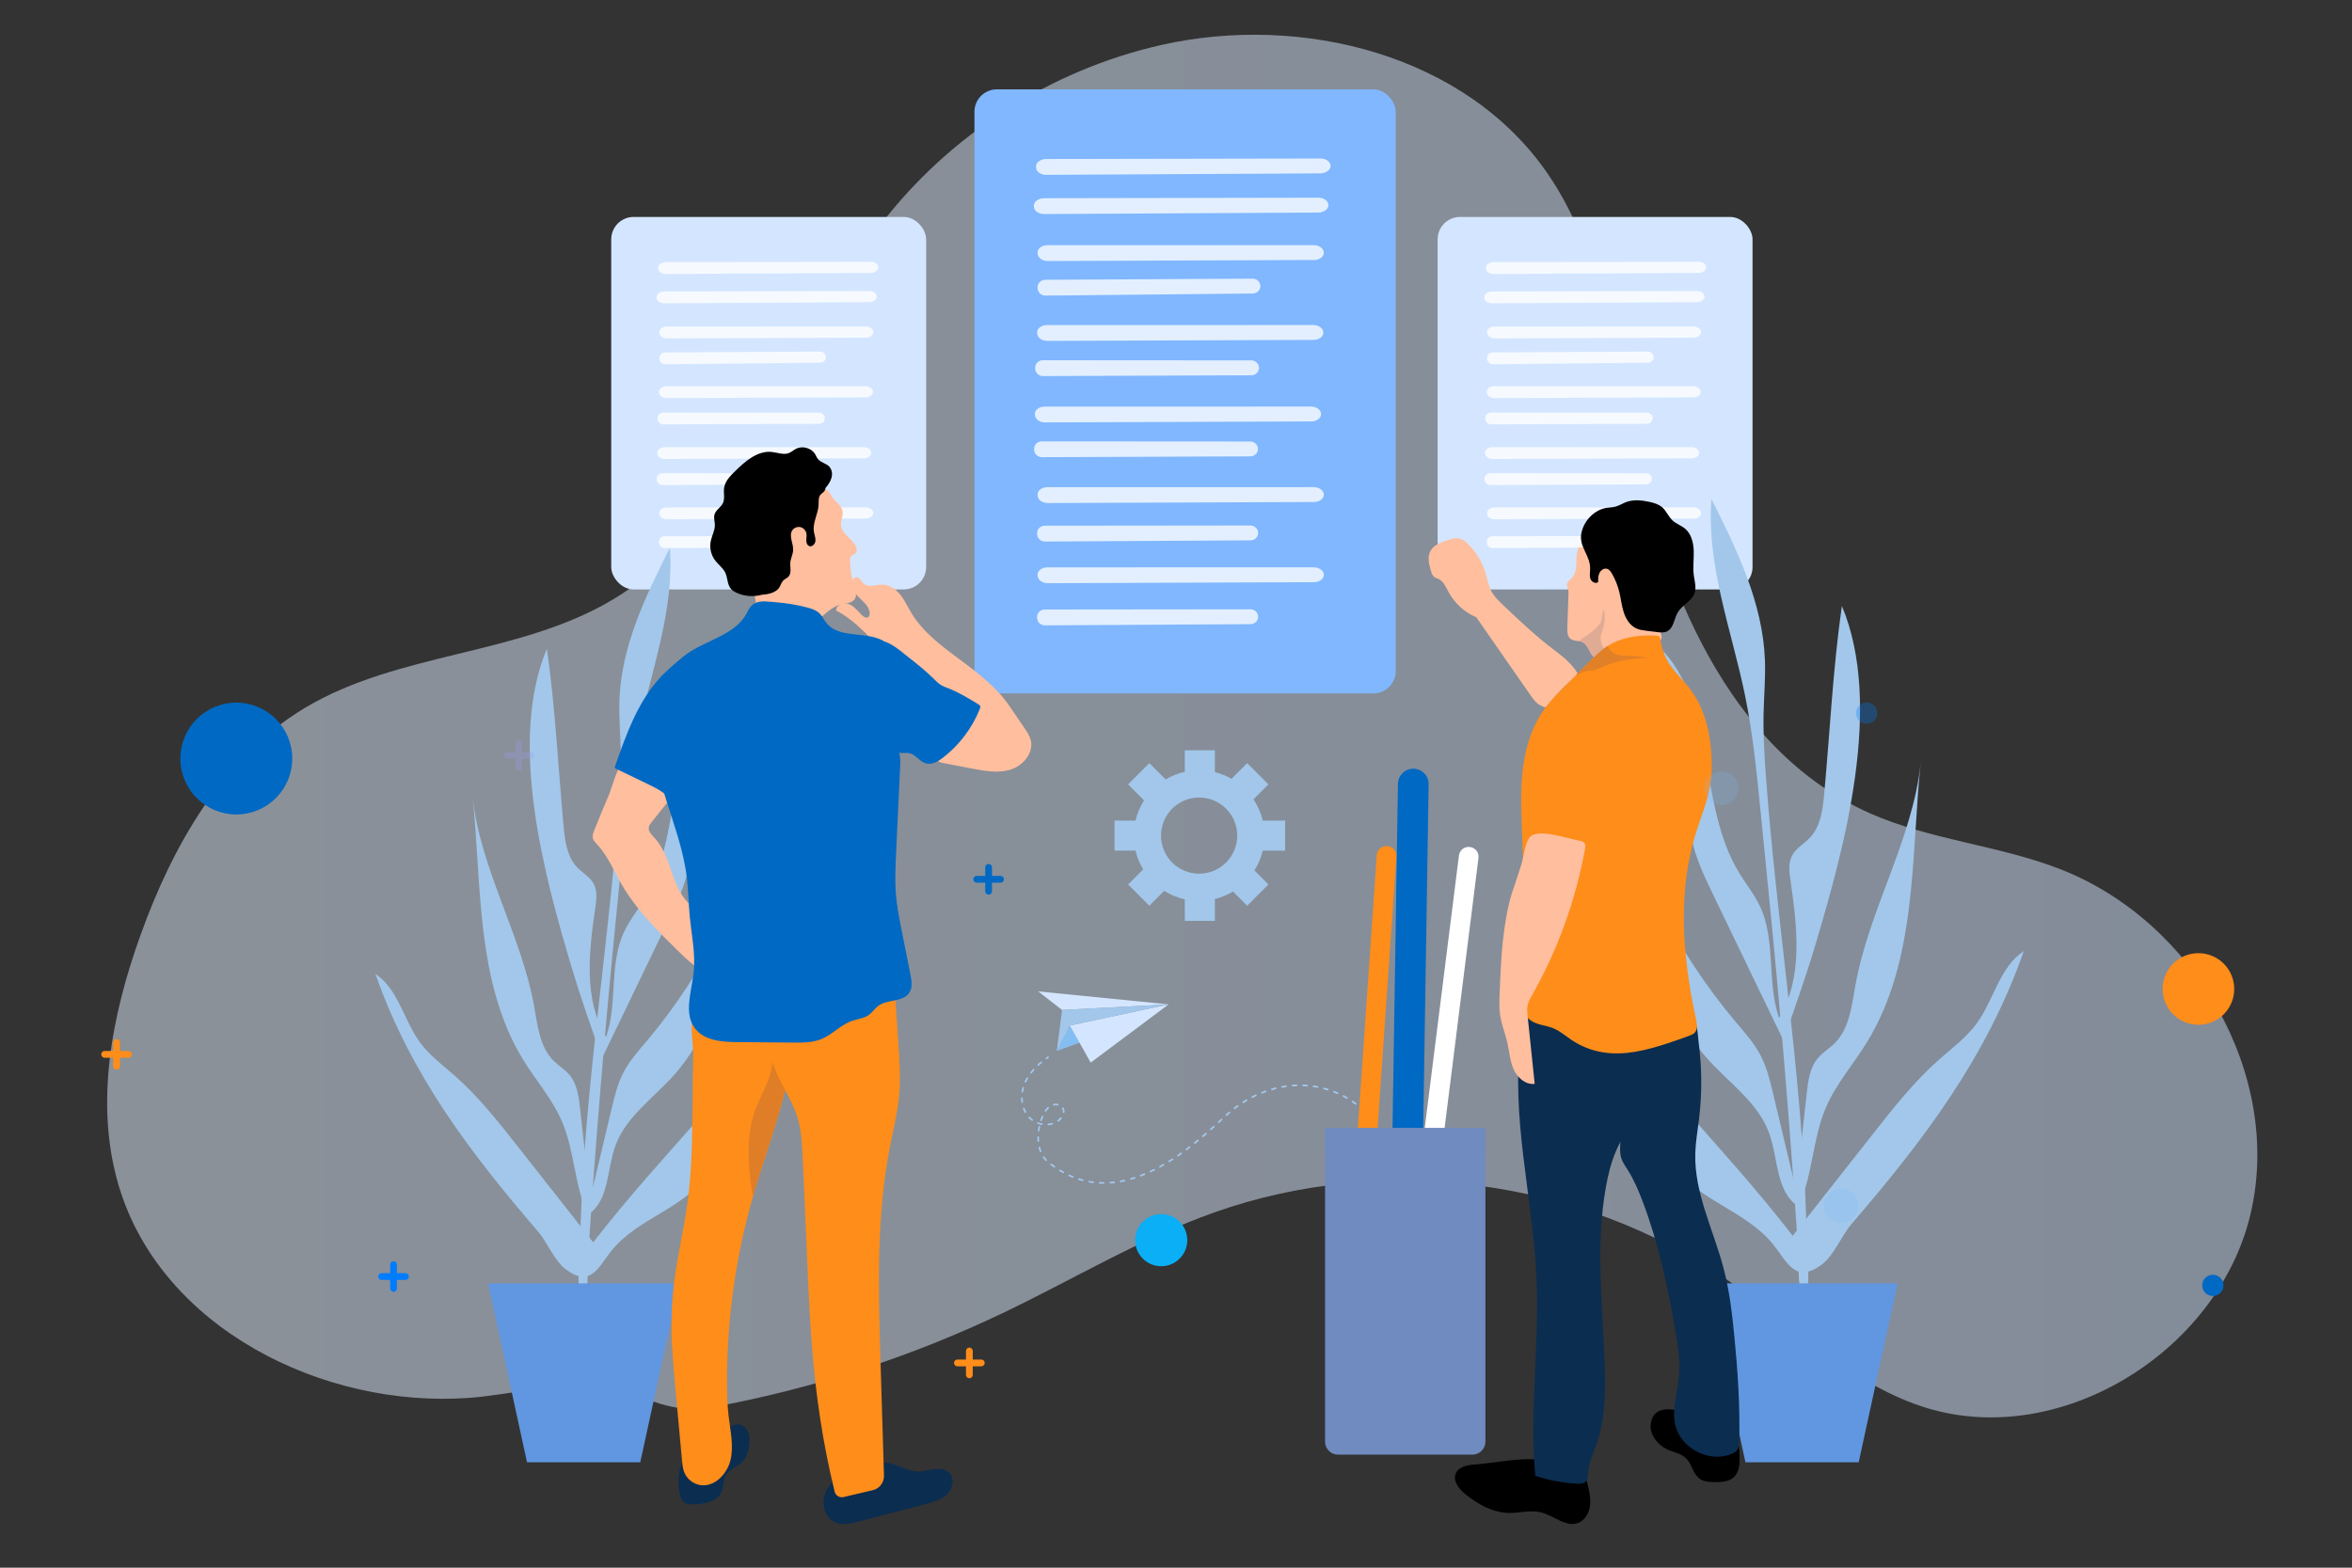
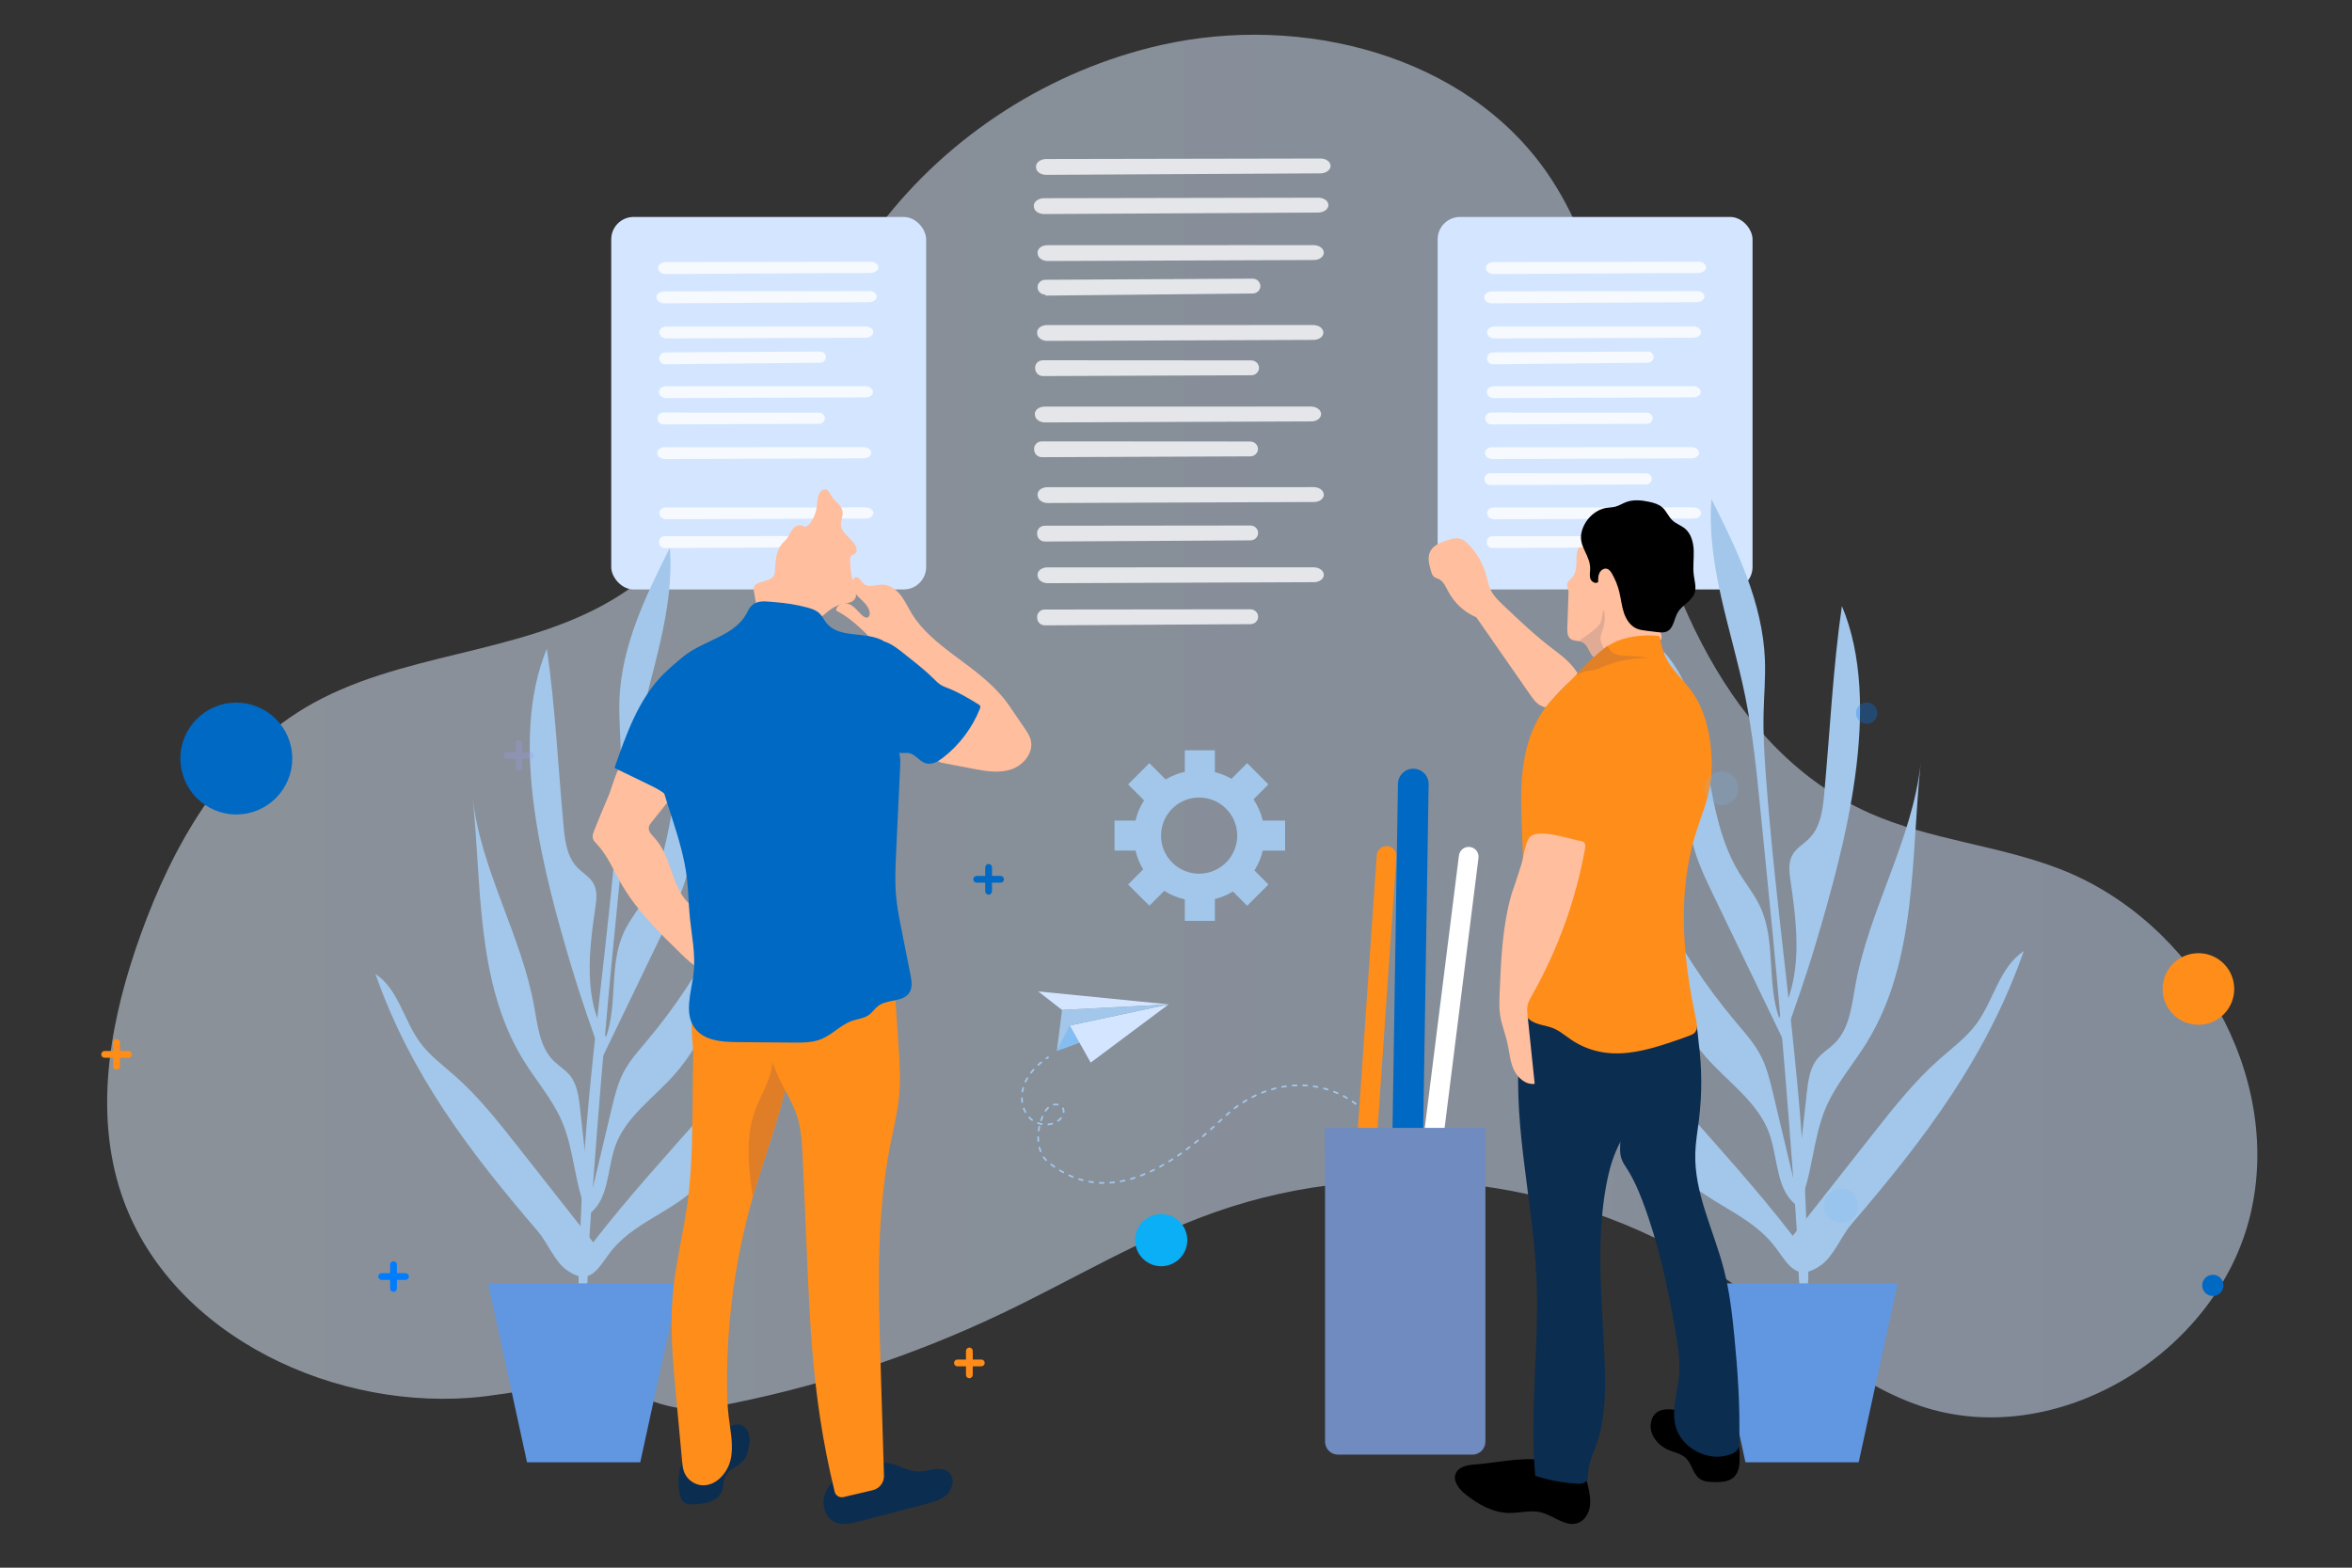
<svg xmlns="http://www.w3.org/2000/svg" id="Layer_1" version="1.1" viewBox="0 0 1500 1000">
  <rect x="0" y="0" width="1500" height="1000" fill="#333333" stroke="none" />
  <defs>
    <style>
      .st0 {
        fill: #b2bddc;
      }

      .st1, .st2, .st3 {
        fill: #84bdf1;
      }

      .st1, .st4, .st5 {
        opacity: .3;
      }

      .st2 {
        opacity: .2;
      }

      .st6 {
        fill: #6197e1;
      }

      .st7 {
        fill: #ffbe9d;
      }

      .st8 {
        fill: #6f8bbf;
      }

      .st9 {
        fill: #d4e6ff;
      }

      .st10 {
        fill: #0069c3;
      }

      .st11 {
        fill: #80b7ff;
      }

      .st12, .st5 {
        fill: #007cff;
      }

      .st13, .st14 {
        fill: #fff;
      }

      .st15 {
        fill: #0aaff5;
      }

      .st16 {
        fill: #a2c7eb;
      }

      .st17 {
        fill: #0b2d50;
      }

      .st18 {
        fill: #e0ab94;
      }

      .st19 {
        fill: #e28027;
      }

      .st20 {
        fill: url(#New_Gradient_Swatch);
        opacity: .5;
      }

      .st21 {
        fill: #e07e27;
      }

      .st22 {
        fill: #9999ef;
      }

      .st23 {
        fill: #ff8d1a;
      }

      .st14 {
        isolation: isolate;
        opacity: .78;
      }
    </style>
    <linearGradient id="New_Gradient_Swatch" data-name="New Gradient Swatch" x1="68.34" y1="463.16" x2="1439.64" y2="463.16" gradientUnits="userSpaceOnUse">
      <stop offset="0" stop-color="#e3f0ff" />
      <stop offset="1" stop-color="#d4e6ff" />
      <stop offset="1" stop-color="#d4e6ff" />
    </linearGradient>
  </defs>
  <g>
    <path class="st20" d="M299.53,891.65c-93.94,6.95-196.82-44.86-223.76-135.13-15.55-52.1-4.62-108.57,13.73-159.75,20.55-57.35,52.65-113.87,104.91-145.19,59.72-35.78,136.44-33.35,196.22-69.03,85.16-50.81,110.79-160.7,171.12-239.4,43.9-57.27,108.29-98.5,178.68-114.41,89.65-20.26,194.31,6.12,246.45,81.81,33.14,48.11,41.48,108.38,53.27,165.6,20.05,97.27,61.59,202.33,152.37,242.61,38.66,17.15,82.18,20.34,121.58,35.72,85.08,33.2,142.19,131.16,121.16,220.04-21.04,88.87-123.94,151.59-210.46,122.33-46.62-15.77-82.53-52.47-123.07-80.37-93.99-64.69-219.35-81.27-326.92-43.24-47.21,16.69-90.38,42.91-135.57,64.47-58.64,27.98-120.99,48.19-184.91,59.93-26.69,4.9-41.08-7.03-65.09-11.91-28.82-5.86-60.84,3.77-89.7,5.91Z" />
    <rect class="st9" x="389.82" y="138.39" width="200.83" height="237.6" rx="14.28" ry="14.28" />
    <g>
      <g>
        <path class="st16" d="M667.38,675.7c-.18,0-.35-.08-.46-.24-.18-.25-.12-.6.13-.78.35-.25.7-.49,1.05-.73.26-.17.6-.11.78.15.17.26.11.6-.15.78-.35.23-.69.47-1.03.71-.1.07-.21.1-.32.1Z" />
        <path class="st16" d="M703.84,755.14h0c-.85,0-1.71-.02-2.54-.06-.31-.01-.55-.28-.53-.59.01-.31.27-.55.59-.53.82.04,1.66.06,2.49.06.31,0,.56.25.56.56,0,.31-.25.56-.56.56ZM708.03,754.99c-.29,0-.54-.22-.56-.52-.02-.31.21-.58.52-.6.82-.06,1.65-.14,2.49-.23.31-.04.58.18.62.49.04.31-.18.58-.49.62-.85.1-1.7.18-2.53.24-.01,0-.03,0-.04,0ZM697.14,754.7s-.05,0-.07,0c-.84-.11-1.69-.24-2.52-.39-.3-.05-.51-.34-.45-.65.05-.3.34-.51.65-.45.81.15,1.64.27,2.46.38.31.04.52.32.48.63-.04.28-.28.49-.55.49ZM714.69,754.13c-.26,0-.5-.19-.55-.46-.06-.3.14-.6.45-.65.81-.15,1.63-.32,2.45-.5.3-.07.6.12.67.42.07.3-.12.6-.42.67-.83.19-1.66.36-2.49.51-.03,0-.07,0-.1,0ZM690.54,753.42s-.1,0-.14-.02c-.81-.21-1.64-.45-2.45-.71-.29-.09-.46-.41-.36-.7.09-.29.41-.46.7-.36.79.25,1.6.48,2.39.69.3.08.48.38.4.68-.07.25-.29.42-.54.42ZM721.23,752.59c-.24,0-.47-.16-.54-.41-.09-.3.09-.61.38-.69.79-.23,1.6-.47,2.39-.73.29-.09.61.07.7.36.09.29-.07.61-.36.7-.81.26-1.62.51-2.43.74-.05.01-.1.02-.15.02ZM684.17,751.29c-.07,0-.14-.01-.21-.04-.78-.32-1.57-.66-2.34-1.01-.28-.13-.4-.46-.27-.74.13-.28.46-.4.74-.27.75.35,1.52.68,2.29.99.29.12.42.44.31.73-.09.22-.3.35-.52.35ZM727.59,750.46c-.23,0-.44-.14-.52-.36-.11-.29.03-.61.32-.72.77-.29,1.55-.6,2.33-.93.29-.12.61.02.73.3s-.02.61-.3.73c-.79.33-1.58.64-2.36.94-.07.03-.13.04-.2.04ZM678.12,748.39c-.09,0-.18-.02-.27-.07-.74-.41-1.48-.84-2.2-1.28-.26-.16-.35-.5-.19-.77.16-.26.5-.35.77-.19.71.43,1.43.85,2.16,1.25.27.15.37.49.22.76-.1.18-.29.29-.49.29ZM733.78,747.83c-.21,0-.41-.12-.51-.32-.13-.28,0-.61.27-.74.74-.35,1.5-.71,2.26-1.09.28-.14.61-.03.75.25.14.28.02.61-.25.75-.77.38-1.53.75-2.29,1.1-.08.04-.16.05-.24.05ZM672.43,744.82c-.11,0-.22-.03-.32-.1-.68-.48-1.37-.99-2.05-1.5-.25-.19-.29-.54-.11-.78.19-.25.54-.29.78-.11.67.51,1.34,1,2.02,1.48.25.18.31.53.14.78-.11.15-.28.24-.46.24ZM739.78,744.79c-.2,0-.39-.11-.49-.29-.15-.27-.05-.61.22-.76.73-.4,1.46-.81,2.2-1.23.27-.15.61-.06.76.21s.06.61-.21.76c-.74.42-1.48.84-2.22,1.24-.09.05-.18.07-.27.07ZM745.6,741.39c-.19,0-.37-.09-.48-.26-.16-.26-.08-.61.18-.77.7-.43,1.41-.89,2.12-1.34.26-.17.61-.09.77.17.17.26.09.61-.17.77-.71.46-1.43.92-2.14,1.35-.09.06-.19.08-.29.08ZM667.18,740.64c-.15,0-.29-.06-.4-.17-.6-.62-1.16-1.29-1.66-2.01-.18-.25-.11-.6.14-.78.25-.18.6-.11.78.14.47.67.98,1.3,1.54,1.87.22.22.21.58-.01.79-.11.11-.25.16-.39.16ZM751.22,737.71c-.18,0-.35-.08-.46-.24-.17-.25-.11-.6.14-.78.68-.47,1.38-.95,2.06-1.44.25-.18.6-.12.78.13.18.25.12.6-.13.78-.69.49-1.39.98-2.07,1.45-.1.07-.21.1-.32.1ZM663.63,734.99c-.22,0-.44-.14-.52-.36-.3-.78-.56-1.61-.78-2.47-.08-.3.11-.6.41-.68.3-.08.6.11.68.41.2.81.45,1.6.74,2.34.11.29-.03.61-.32.72-.07.03-.13.04-.2.04ZM756.69,733.79c-.17,0-.34-.08-.45-.22-.19-.25-.13-.6.11-.78.68-.51,1.34-1.01,2-1.52.24-.19.6-.14.78.1.19.24.14.6-.1.78-.66.51-1.33,1.02-2.01,1.53-.1.07-.22.11-.33.11ZM762,729.66c-.16,0-.33-.07-.44-.21-.19-.24-.16-.59.09-.79.66-.53,1.31-1.06,1.95-1.59.24-.2.59-.16.79.08.2.24.16.59-.08.79-.64.53-1.3,1.06-1.96,1.6-.1.08-.23.12-.35.12ZM662.2,728.44c-.29,0-.53-.22-.56-.52-.06-.75-.09-1.52-.09-2.29v-.27c0-.31.25-.55.56-.55h0c.31,0,.56.25.55.56v.27c0,.74.03,1.49.08,2.21.02.31-.21.58-.51.6-.01,0-.03,0-.04,0ZM767.18,725.37c-.16,0-.31-.07-.43-.2-.2-.23-.17-.59.06-.79.65-.55,1.28-1.1,1.91-1.65.23-.2.59-.18.79.05.2.23.18.59-.05.79-.63.54-1.26,1.1-1.91,1.65-.11.09-.23.13-.36.13ZM662.43,721.74s-.05,0-.08,0c-.31-.04-.52-.32-.48-.63.12-.84.26-1.69.44-2.52.06-.3.36-.5.66-.43.3.06.5.36.43.66-.17.81-.31,1.63-.43,2.44-.04.28-.28.48-.55.48ZM772.24,720.93c-.15,0-.31-.06-.42-.19-.21-.23-.19-.58.04-.79.64-.57,1.26-1.14,1.87-1.69.23-.21.58-.19.79.04.21.23.19.58-.04.79-.61.55-1.23,1.12-1.88,1.69-.11.1-.24.14-.37.14ZM668.6,717.81c-.29,0-.53-.22-.56-.51-.03-.31.2-.58.5-.61.82-.08,1.61-.23,2.37-.44.3-.09.61.09.69.38.09.3-.09.61-.38.69-.82.24-1.69.4-2.58.48-.02,0-.04,0-.05,0ZM664.42,717.6s-.07,0-.1,0c-.85-.16-1.7-.39-2.52-.68-.29-.1-.44-.43-.34-.72.1-.29.43-.44.72-.34.76.27,1.55.49,2.34.64.3.06.5.35.45.65-.05.27-.28.46-.55.46ZM777.21,716.4c-.15,0-.3-.06-.41-.18-.21-.23-.19-.58.03-.79l1.85-1.71c.23-.21.58-.2.79.03.21.23.2.58-.03.79l-1.86,1.71c-.11.1-.24.15-.38.15ZM674.83,715.5c-.17,0-.34-.08-.45-.22-.19-.25-.13-.6.11-.78.49-.37.95-.78,1.36-1.22.12-.13.24-.27.36-.41.2-.24.55-.28.79-.08.24.19.28.55.08.79-.13.16-.27.32-.41.47-.46.5-.97.95-1.51,1.36-.1.08-.22.11-.33.11ZM663.97,715.21c-.06,0-.12,0-.18-.03-.29-.1-.45-.42-.35-.71.27-.81.58-1.62.91-2.39.12-.28.45-.42.73-.3.28.12.42.45.3.73-.32.75-.61,1.53-.88,2.32-.08.23-.3.38-.53.38ZM658.28,715c-.11,0-.23-.03-.33-.11-.72-.52-1.38-1.1-1.98-1.72-.21-.22-.2-.58.02-.79.22-.21.58-.2.79.02.54.57,1.16,1.11,1.82,1.58.25.18.31.53.13.78-.11.15-.28.23-.45.23ZM782.17,711.84c-.15,0-.3-.06-.42-.18-.21-.23-.19-.58.04-.79.74-.67,1.36-1.22,1.9-1.68.23-.2.59-.17.79.06.2.23.17.59-.06.79-.53.46-1.15,1-1.88,1.66-.11.1-.24.14-.38.14ZM678.33,709.98s-.04,0-.05,0c-.31-.03-.53-.3-.5-.61.01-.14.02-.27.02-.41,0-.48-.08-.94-.25-1.36-.05-.12-.1-.24-.16-.36-.14-.27-.04-.61.23-.76.27-.14.61-.04.76.23.08.15.15.31.22.48.22.56.32,1.15.32,1.77,0,.17,0,.34-.02.51-.03.29-.27.51-.56.51ZM653.94,709.95c-.2,0-.39-.11-.49-.29-.41-.75-.76-1.55-1.06-2.37-.11-.29.04-.61.33-.72.29-.11.61.04.72.33.28.77.62,1.52,1,2.22.15.27.05.61-.23.76-.08.05-.18.07-.27.07ZM666.81,709.14c-.11,0-.22-.03-.31-.1-.26-.17-.32-.52-.15-.78.52-.77,1.09-1.45,1.69-2.02.22-.21.58-.21.79.02.21.22.21.58-.02.79-.54.52-1.05,1.14-1.53,1.84-.11.16-.28.24-.46.24ZM787.32,707.53c-.17,0-.33-.08-.44-.22-.19-.25-.14-.6.1-.78.67-.51,1.36-1.02,2.04-1.51.25-.18.6-.12.78.13.18.25.12.6-.13.78-.68.48-1.35.98-2.01,1.49-.1.08-.22.12-.34.12ZM674.54,705.21s-.08,0-.12-.01c-.74-.16-1.54-.17-2.28-.02-.3.06-.6-.14-.66-.44-.06-.3.14-.6.44-.66.89-.17,1.84-.16,2.73.02.3.06.5.36.43.66-.06.26-.29.44-.55.44ZM864.61,704.71c-.12,0-.24-.04-.34-.12-.65-.5-1.33-1-2.01-1.47-.25-.18-.32-.53-.14-.78.18-.25.52-.32.78-.14.7.49,1.39.99,2.06,1.5.25.19.29.54.1.78-.11.14-.28.22-.44.22ZM792.84,703.69c-.19,0-.37-.09-.47-.26-.16-.26-.09-.61.17-.77.71-.45,1.44-.89,2.17-1.32.27-.16.61-.07.77.2.16.27.07.61-.2.77-.72.42-1.44.86-2.14,1.3-.09.06-.2.09-.3.09ZM651.9,703.59c-.28,0-.52-.2-.55-.48-.12-.84-.18-1.71-.2-2.58,0-.31.24-.56.55-.57.3,0,.56.24.57.55.02.82.08,1.65.19,2.45.04.31-.17.59-.48.63-.03,0-.05,0-.08,0ZM859.04,700.96c-.1,0-.19-.02-.28-.08-.71-.42-1.44-.83-2.18-1.22-.27-.14-.38-.48-.23-.76.14-.27.48-.38.76-.23.75.4,1.5.81,2.22,1.24.27.16.36.5.2.77-.1.18-.29.28-.48.28ZM798.67,700.37c-.2,0-.4-.11-.5-.31-.14-.28-.03-.61.24-.75.75-.38,1.52-.76,2.28-1.11.28-.13.61,0,.74.27s0,.61-.27.74c-.75.35-1.51.72-2.25,1.1-.08.04-.17.06-.25.06ZM853.05,697.91c-.08,0-.15-.02-.22-.05-.76-.33-1.53-.65-2.31-.95-.29-.11-.43-.44-.32-.72.11-.29.44-.43.72-.32.79.31,1.58.63,2.35.97.28.12.41.45.29.74-.09.21-.3.33-.51.33ZM804.8,697.6c-.22,0-.43-.13-.52-.35-.11-.29.03-.61.31-.73.78-.31,1.58-.61,2.38-.9.29-.1.61.05.71.34.1.29-.05.61-.34.71-.78.28-1.57.57-2.34.88-.07.03-.14.04-.21.04ZM652.01,696.89s-.06,0-.09,0c-.3-.05-.51-.34-.46-.64.14-.85.32-1.69.55-2.52.08-.3.39-.47.69-.39.3.08.47.39.39.69-.22.79-.39,1.6-.52,2.4-.04.27-.28.47-.55.47ZM846.76,695.56c-.05,0-.11,0-.17-.03-.79-.24-1.6-.48-2.4-.69-.3-.08-.48-.39-.4-.68.08-.3.38-.48.68-.4.82.22,1.64.45,2.45.7.3.09.46.4.37.7-.07.24-.3.39-.53.39ZM811.15,695.42c-.24,0-.47-.16-.54-.4-.09-.3.09-.61.38-.69.81-.23,1.64-.46,2.45-.66.3-.07.6.11.68.41.07.3-.11.6-.41.68-.8.2-1.62.42-2.41.65-.05.01-.1.02-.16.02ZM840.24,693.93s-.07,0-.11-.01c-.81-.16-1.64-.3-2.46-.42-.31-.05-.52-.33-.47-.64.05-.31.33-.52.64-.47.83.12,1.68.27,2.51.43.3.06.5.35.44.65-.05.27-.29.45-.55.45ZM817.69,693.88c-.26,0-.5-.19-.55-.46-.06-.3.15-.6.45-.65.83-.15,1.68-.29,2.51-.41.3-.04.59.17.63.47.04.31-.17.59-.48.63-.82.12-1.65.25-2.47.4-.03,0-.07,0-.1,0ZM833.58,693.04s-.03,0-.04,0c-.83-.06-1.66-.11-2.49-.14-.31-.01-.55-.27-.54-.58s.27-.55.58-.54c.84.03,1.7.08,2.54.15.31.02.54.29.51.6-.02.29-.27.52-.56.52ZM824.35,693.03c-.29,0-.54-.22-.56-.52-.02-.31.21-.58.52-.6.84-.06,1.69-.11,2.54-.14.3-.02.57.23.58.54.01.31-.23.57-.54.58-.83.03-1.67.07-2.49.14-.01,0-.03,0-.04,0ZM654.01,690.5c-.08,0-.16-.02-.24-.05-.28-.13-.4-.46-.27-.74.36-.76.76-1.53,1.2-2.27.16-.27.5-.36.77-.2.27.16.36.5.2.77-.42.72-.81,1.45-1.15,2.18-.1.2-.3.32-.51.32ZM657.55,684.8c-.12,0-.24-.04-.34-.12-.24-.19-.29-.54-.1-.78.51-.66,1.07-1.32,1.64-1.96.21-.23.56-.25.79-.04.23.21.25.56.04.79-.56.62-1.1,1.26-1.59,1.9-.11.14-.28.22-.44.22ZM662.13,679.89c-.15,0-.3-.06-.41-.18-.21-.23-.19-.58.04-.79.61-.56,1.26-1.12,1.93-1.67.24-.2.59-.16.79.08.2.24.16.59-.08.79-.65.54-1.29,1.08-1.88,1.63-.11.1-.24.15-.38.15Z" />
      </g>
      <g>
        <polygon class="st0" points="682.33 654.14 673.99 670.29 690.82 664.18 682.33 654.14" />
        <polygon class="st3" points="682.33 654.14 673.99 670.29 690.82 664.18 682.33 654.14" />
        <polygon class="st9" points="745.28 640.68 682.33 654.14 695.59 677.82 745.28 640.68" />
        <polygon class="st9" points="745.28 640.68 677.34 644.24 662.14 632.41 745.28 640.68" />
        <polygon class="st16" points="677.34 644.24 673.99 670.29 682.33 654.14 745.28 640.68 677.34 644.24" />
      </g>
    </g>
-     <rect class="st11" x="621.46" y="57" width="268.69" height="385.32" rx="14.28" ry="14.28" />
    <rect class="st9" x="916.86" y="138.39" width="200.83" height="237.6" rx="14.28" ry="14.28" />
    <g>
      <g>
        <path class="st16" d="M239.44,621.27c14.66,9.7,18.04,29.57,28.46,43.73,6.08,8.27,14.5,14.45,22.19,21.24,15.13,13.35,27.69,29.3,40.17,45.15,16.02,20.36,32.05,40.72,48.07,61.08,44.34-57.36,98.02-107.38,138.5-167.53-3.86,34.31-35.05,58.47-49.75,89.71-5.57,11.84-8.85,24.92-16.57,35.49-15.31,21-43.19,27-59.69,46.65-9,10.71-13.41,24.91-29.59,13.22-7.65-5.53-11.96-17.29-18.14-24.5-43.64-50.83-81.15-100.03-103.65-164.24Z" />
        <path class="st16" d="M333.73,676.12c8.1,13.19,18.58,25.02,24.68,39.25,8.13,18.96,7.86,40.77,16.5,59.5,13.61-8.75,12.07-28.68,17.52-43.92,6.74-18.83,24.78-30.76,37.96-45.78,9.21-10.49,16.18-22.73,22.62-35.12,22.06-42.39,38.99-89.42,34.94-137.03-12.75,55.33-38.83,107.54-75.42,150.96-5.38,6.38-11.03,12.66-14.89,20.06-3.73,7.16-5.64,15.11-7.51,22.96-4.6,19.3-9.2,38.61-13.8,57.91-2.14-19.34-4.27-38.67-6.41-58.01-.83-7.49-1.85-15.45-6.69-21.22-2.9-3.46-6.92-5.78-10.13-8.96-8.83-8.75-10.2-22.25-12.38-34.49-8.2-45.95-34.38-87.64-39.33-134.05,5.89,55.21,1.82,118.29,32.33,167.94Z" />
        <path class="st16" d="M364.68,617.4c5.78,19.39,12.53,38.46,19.29,57.53,14.03-29.1,28.05-58.2,42.08-87.29,5.31-11.01,10.66-22.16,13.09-34.14,1.77-8.7,1.95-17.64,2.53-26.5,1.9-29.03,8.15-57.58,14.37-85.99-31.63,35.17-20.83,92.34-45.26,132.84-4.22,6.99-9.45,13.4-12.89,20.81-9.56,20.6-3.87,45.39-11.35,66.84-14.5-24.14-10.96-54.58-6.88-82.45.75-5.14,1.44-10.69-1.01-15.27-2.38-4.45-7.2-6.97-10.67-10.65-6.52-6.9-7.72-17.12-8.59-26.57-3.45-37.45-5.26-75.55-10.61-112.74-25.01,59.75-1.59,144.96,15.89,203.58Z" />
        <path class="st16" d="M390.56,609.2c1.15-11.9,2.33-23.81,3.51-35.71,1.21-12.23,2.43-24.46,3.64-36.69,2.3-23.19,4.61-46.43,9.3-69.26,8.07-39.28,23.22-78.07,20.2-118.05-15.43,30.53-30.8,62.39-32.16,96.57-.43,10.86.58,21.72.81,32.59.26,12.32-.47,24.63-1.36,36.92-6.01,82.53-19.32,164.4-23.46,247.09-.59,11.78-1,23.58-1.16,35.37-.12,8.23-2.85,23.95,1.61,30.56,4.48-5.08,2.93-16.85,3.35-23.3.62-9.63,1.26-19.27,1.92-28.9,1.28-18.6,2.64-37.19,4.09-55.78,2.9-37.17,6.13-74.32,9.71-111.43Z" />
      </g>
      <polygon class="st6" points="408.33 932.76 336.11 932.76 311.27 818.65 433.18 818.65 408.33 932.76" />
    </g>
    <g>
      <path class="st14" d="M424.64,167.22c22.5-.02,108.87-.2,130.69-.24,2.75,0,4.93,1.65,4.83,3.65h0c-.1,1.9-2.26,3.42-4.88,3.44l-130.63.7c-2.52.01-4.61-1.37-4.84-3.19l-.06-.46c-.26-2.08,2.01-3.89,4.89-3.89Z" />
      <path class="st14" d="M423.62,185.91c22.5-.02,108.87-.2,130.69-.24,2.75,0,4.93,1.65,4.83,3.65h0c-.1,1.9-2.26,3.42-4.88,3.44l-130.63.7c-2.52.01-4.61-1.37-4.84-3.19l-.06-.46c-.26-2.08,2.01-3.89,4.89-3.89Z" />
      <path class="st14" d="M425.15,208.31c21.86.02,105.8-.01,126.99-.02,2.67,0,4.84,1.66,4.8,3.66h0c-.05,1.9-2.1,3.42-4.64,3.43l-126.92.48c-2.44,0-4.52-1.38-4.79-3.2l-.07-.46c-.31-2.08,1.84-3.89,4.64-3.89Z" />
      <path class="st14" d="M424.14,224.8c17.02-.07,82.35-.45,98.85-.54,2.08-.01,3.76,1.64,3.71,3.64h0c-.05,1.9-1.66,3.43-3.64,3.45l-98.8,1c-1.9.02-3.51-1.36-3.71-3.18l-.05-.46c-.23-2.08,1.46-3.89,3.64-3.9Z" />
      <path class="st14" d="M424.93,246.4c21.86.02,105.8-.01,126.99-.02,2.67,0,4.84,1.66,4.8,3.66h0c-.05,1.9-2.1,3.42-4.64,3.43l-126.92.48c-2.44,0-4.52-1.38-4.79-3.2l-.07-.46c-.31-2.08,1.84-3.89,4.64-3.89Z" />
      <path class="st14" d="M423.03,263.17c17.1.03,82.74.06,99.32.07,2.09,0,3.77,1.66,3.7,3.66h0c-.06,1.9-1.68,3.42-3.67,3.42l-99.27.39c-1.91,0-3.52-1.38-3.71-3.2l-.05-.46c-.22-2.08,1.49-3.89,3.68-3.88Z" />
      <path class="st14" d="M423.85,285.27c21.86.02,105.8-.01,126.99-.02,2.67,0,4.84,1.66,4.8,3.66h0c-.05,1.9-2.1,3.42-4.64,3.43l-126.92.48c-2.44,0-4.52-1.38-4.79-3.2l-.07-.46c-.31-2.08,1.84-3.89,4.64-3.89Z" />
-       <path class="st14" d="M422.53,301.84c17.1.03,82.74.06,99.32.07,2.09,0,3.77,1.66,3.7,3.66h0c-.06,1.9-1.68,3.42-3.67,3.42l-99.27.39c-1.91,0-3.52-1.38-3.71-3.2l-.05-.46c-.22-2.08,1.49-3.89,3.68-3.88Z" />
      <path class="st14" d="M425.15,323.68c21.86.02,105.8-.01,126.99-.02,2.67,0,4.84,1.66,4.8,3.66h0c-.05,1.9-2.1,3.42-4.64,3.43l-126.92.48c-2.44,0-4.52-1.38-4.79-3.2l-.07-.46c-.31-2.08,1.84-3.89,4.64-3.89Z" />
      <path class="st14" d="M423.91,342.05c16.88,0,81.7-.08,98.07-.11,2.06,0,3.72,1.65,3.66,3.65h0c-.06,1.9-1.66,3.42-3.62,3.43l-98.02.57c-1.89.01-3.48-1.37-3.66-3.2l-.05-.46c-.21-2.08,1.47-3.89,3.63-3.89Z" />
    </g>
    <g>
      <g>
        <path class="st16" d="M1290.69,606.66c-15.55,10.29-19.14,31.38-30.19,46.39-6.46,8.77-15.38,15.33-23.55,22.54-16.05,14.16-29.38,31.09-42.62,47.91-17,21.6-34,43.2-51,64.8-47.04-60.86-104-113.93-146.95-177.75,4.09,36.41,37.19,62.03,52.79,95.18,5.91,12.57,9.39,26.44,17.58,37.66,16.25,22.28,45.82,28.65,63.33,49.5,9.55,11.37,14.23,26.43,31.4,14.02,8.12-5.87,12.69-18.35,19.25-26,46.3-53.93,86.11-106.13,109.97-174.26Z" />
        <path class="st16" d="M1190.65,664.85c-8.6,13.99-19.71,26.55-26.18,41.64-8.62,20.12-8.34,43.26-17.51,63.13-14.44-9.29-12.81-30.43-18.59-46.6-7.15-19.97-26.29-32.63-40.28-48.58-9.77-11.13-17.16-24.12-24-37.26-23.4-44.98-41.37-94.88-37.08-145.39,13.53,58.7,41.2,114.1,80.02,160.17,5.71,6.77,11.71,13.43,15.8,21.28,3.96,7.6,5.98,16.03,7.97,24.36,4.88,20.48,9.76,40.96,14.64,61.45,2.27-20.52,4.53-41.03,6.8-61.55.88-7.94,1.96-16.4,7.1-22.52,3.08-3.67,7.34-6.14,10.74-9.51,9.37-9.29,10.82-23.61,13.14-36.59,8.7-48.75,36.47-92.99,41.73-142.23-6.25,58.58-1.93,125.51-34.3,178.18Z" />
        <path class="st16" d="M1157.82,602.55c-6.13,20.57-13.3,40.81-20.47,61.04-14.88-30.87-29.76-61.75-44.65-92.62-5.63-11.68-11.31-23.51-13.89-36.22-1.88-9.24-2.07-18.71-2.68-28.12-2.02-30.8-8.64-61.09-15.25-91.24,33.55,37.31,22.1,97.97,48.02,140.94,4.47,7.42,10.03,14.22,13.67,22.08,10.15,21.86,4.11,48.16,12.04,70.91,15.39-25.62,11.63-57.91,7.3-87.48-.8-5.45-1.53-11.34,1.07-16.2,2.53-4.73,7.64-7.4,11.32-11.3,6.92-7.32,8.19-18.16,9.11-28.19,3.66-39.73,5.58-80.16,11.26-119.62,26.54,63.39,1.68,153.81-16.85,216Z" />
        <path class="st16" d="M1130.35,593.85c-1.22-12.63-2.47-25.26-3.72-37.89-1.29-12.97-2.58-25.95-3.87-38.92-2.44-24.61-4.89-49.26-9.87-73.48-8.56-41.67-24.64-82.83-21.43-125.25,16.37,32.39,32.68,66.2,34.12,102.46.46,11.52-.61,23.05-.86,34.57-.28,13.07.5,26.14,1.45,39.18,6.38,87.57,20.5,174.43,24.89,262.16.63,12.5,1.06,25.01,1.24,37.53.12,8.74,3.02,25.41-1.71,32.43-4.75-5.39-3.11-17.88-3.55-24.73-.65-10.22-1.33-20.44-2.04-30.66-1.36-19.73-2.8-39.46-4.34-59.18-3.07-39.44-6.51-78.85-10.3-118.23Z" />
      </g>
      <polygon class="st6" points="1113.17 932.76 1185.39 932.76 1210.23 818.65 1088.32 818.65 1113.17 932.76" />
    </g>
    <g>
      <path class="st13" d="M910.76,753.02h0c-3.44-.43-5.89-3.57-5.45-7.02l25.13-200.28c.43-3.44,3.57-5.89,7.02-5.45h0c3.44.43,5.89,3.57,5.45,7.02l-25.13,200.28c-.43,3.44-3.57,5.89-7.02,5.45Z" />
      <path class="st23" d="M869.94,753.6h0c-3.46-.24-6.08-3.24-5.84-6.7l13.92-201.37c.24-3.46,3.24-6.08,6.7-5.84h0c3.46.24,6.08,3.24,5.84,6.7l-13.92,201.37c-.24,3.46-3.24,6.08-6.7,5.84Z" />
      <path class="st10" d="M897.3,755.97h0c-5.41-.09-9.72-4.54-9.63-9.94l3.88-246.05c.09-5.41,4.54-9.72,9.94-9.63h0c5.41.09,9.72,4.54,9.63,9.94l-3.88,246.05c-.09,5.41-4.54,9.72-9.94,9.63Z" />
      <path class="st8" d="M845.05,719.57h102.28v200.01c0,4.59-3.72,8.31-8.31,8.31h-85.66c-4.59,0-8.31-3.72-8.31-8.31v-200.01h0Z" />
      <rect class="st8" x="845.05" y="719.57" width="102.28" height="14.63" />
    </g>
    <g>
      <path class="st17" d="M433.26,951.63c.41,2.84,1.34,5.98,3.89,7.29,1.55.8,3.39.73,5.14.64,3.45-.17,6.96-.35,10.23-1.47,3.27-1.12,6.34-3.31,7.7-6.49,1.38-3.23.88-7.07,2.49-10.19,2.36-4.57,8.33-6,11.59-9.98,2-2.44,2.81-5.63,3.3-8.74.43-2.68.65-5.46-.08-8.07-.74-2.61-2.62-5.03-5.22-5.78-2.97-.85-6.13.62-8.5,2.6-2.36,1.98-4.26,4.5-6.72,6.36-3.29,2.49-7.35,3.64-11.14,5.26-12.13,5.19-14.43,16.26-12.66,28.58Z" />
      <path class="st23" d="M505.94,660.54c-1.47,33.81-15.33,67.13-25.03,100.19-.26.94-.55,1.88-.79,2.81-11.15,38.99-16.71,79.57-16.45,120.1.04,6.6.24,13.23,1.02,19.79,1.08,9.27,3.32,18.71,1.22,27.8s-10.43,17.69-19.61,16.02c-4.52-.82-8.5-4.16-10.07-8.46-.79-2.16-1.02-4.46-1.22-6.75-1.32-14.37-2.65-28.72-3.99-43.08-1.9-20.67-3.81-41.45-2.06-62.14,1.69-20.07,6.81-39.7,9.5-59.67,2.75-20.22,3-40.7,3.24-61.1,0-10.96.24-21.95.39-32.93.08-7.52-2.89-22.17,1.2-28.66,6.99-10.99,42.51-10.17,54.54-12.07,1.65-.26,3.49-.49,4.87.45,1.49,1,1.92,2.98,2.16,4.77,1.12,7.66,1.41,15.31,1.08,22.93Z" />
      <path class="st21" d="M505.94,660.54c-1.47,33.81-15.33,67.13-25.03,100.19-.26.94-.55,1.88-.79,2.81-2.87-18.67-4.89-37.95,1.55-55.56,3.61-9.8,9.78-18.89,10.82-29.29.47-4.79-.16-9.7,1-14.39,2.79-11.31,8.27-9.17,12.45-3.77Z" />
      <path class="st17" d="M584.82,938.64c3.56.23,7.04-.91,10.57-1.41,3.53-.51,7.52-.22,10.05,2.29,4.05,4.01,1.8,11.36-2.71,14.84-3.52,2.71-7.94,3.89-12.24,5.01-14.26,3.72-28.51,7.44-42.77,11.16-5.01,1.31-10.5,2.58-15.22.44-6.39-2.9-8.73-11.48-6.35-18.09,2.37-6.61,8.29-11.37,14.6-14.45,6.59-3.23,14.57-5.03,21.92-5.4,8.08-.4,14.35,5.11,22.15,5.61Z" />
      <path class="st23" d="M496.42,686.84c3.83,8.42,9.04,16.24,11.89,25.04,2.76,8.52,3.19,17.58,3.59,26.52.48,10.63.97,21.27,1.45,31.9,2.95,64.74,3.13,116.37,18.95,181.21.61,2.49,3.13,4.04,5.63,3.45h0l18.69-4.4c4.29-1.01,7.27-4.9,7.14-9.3l-2.2-72.68c-1.4-46.3-2.77-93.07,6.27-138.49,2.02-10.14,4.56-20.21,5.55-30.51,1.08-11.15.34-22.39-.41-33.58l-2.99-44.84s-.02-.05-.05-.05c-7.58-1.25-15.33.19-22.81,1.98-15.49,3.7-41.16,8.67-53.31,19.6-11,9.9-2.74,32.39,2.6,44.14Z" />
      <path class="st7" d="M545.01,374.98c.66,2.14,1.43,4.48.5,6.5-.36.8-.89,1.39-1.55,1.86-2.02,1.46-5.16,1.66-7.76,2.32-4.28,1.05-7.8,3.89-11.12,6.82-.34.3-.7.59-1.05.91-2.55-3.73-7.6-4.55-12.08-4.98-9.78-.91-19.58-1.36-29.41-1.34-.57-3.21-1.14-6.39-1.71-9.6-.18-1.07-.36-2.21.05-3.21.43-1.07,1.46-1.75,2.5-2.23,3.55-1.59,8.44-1.57,10.19-5.07.57-1.14.66-2.43.73-3.71.32-5.82.7-12.14,4.57-16.53.89-1,1.93-1.86,2.77-2.91,1.46-1.8,2.25-4.05,3.62-5.91,1.36-1.87,3.73-3.39,5.94-2.66.59.2,1.14.55,1.73.66,1.59.27,2.96-1.05,3.89-2.34,2.46-3.46,3.91-7.55,4.3-11.76.27-3.12.32-7.55,3.66-9.23,3.55-1.75,4.55,2.91,6.39,5.14,2.25,2.73,5.75,4.98,6.21,8.78.34,2.82-1.25,5.57-1.07,8.39.36,5.62,7.1,8.51,9.48,13.6.73,1.52.89,3.62-.43,4.68-.7.59-1.71.73-2.37,1.34-.86.8-.93,2.14-.89,3.32.18,5.8,1.16,11.6,2.89,17.15Z" />
-       <path d="M528.92,297.65c-2.03-2.12-5.45-2.53-7.28-4.82-.72-.9-1.13-2.01-1.71-3.01-2.38-4.05-8.11-5.7-12.29-3.53-1.57.81-2.9,2.07-4.55,2.71-3.43,1.32-7.2-.32-10.85-.71-9.15-.96-17.02,5.98-23.58,12.42-3.04,2.99-6.25,6.29-6.86,10.5-.48,3.26.66,6.79-.77,9.76-1.3,2.7-4.46,4.27-5.33,7.14-.66,2.18.18,4.5.21,6.77.04,3.51-1.87,6.73-2.6,10.16-.92,4.32.14,9.01,2.82,12.52,2.04,2.68,4.97,4.71,6.42,7.75,1.55,3.27,1.21,7.38,3.5,10.18.98,1.19,2.35,2.01,3.75,2.65,5.05,2.34,10.94,2.7,16.29,1.22,1.01-.06,2.01-.16,3-.34,3.06-.55,6.26-1.72,7.94-4.33.89-1.4,1.29-3.12,2.44-4.31,1.02-1.06,2.52-1.57,3.49-2.68,2.02-2.33.81-5.88,1.08-8.95.23-2.66,1.67-5.13,1.79-7.8.21-4.37-2.98-9.19-.47-12.77,1.13-1.61,3.32-2.39,5.23-1.9,1.91.5,3.43,2.21,3.74,4.16.23,1.44-.15,2.9-.13,4.35.02,1.45.61,3.1,1.99,3.57,1.86.63,3.69-1.39,3.86-3.35.17-1.96-.66-3.85-.98-5.79-.95-5.8,2.73-11.38,2.99-17.25.1-2.27-.22-4.85,1.31-6.54.58-.65,1.37-1.07,1.98-1.69.63-.65.99-1.52,1.09-2.42,3.59-4.07,5.96-9.31,2.48-13.67Z" />
      <path class="st7" d="M379,529.61c-.7,1.75-1.4,3.68-.81,5.47.42,1.26,1.41,2.23,2.33,3.2,6.88,7.27,10.73,16.8,15.72,25.48,9.75,16.99,23.97,30.89,38,44.56,3.79,3.69,7.67,7.44,12.44,9.72.54-8.35.94-16.71,1.2-25.07.12-3.69.13-7.66-1.98-10.69-1.37-1.98-3.48-3.29-5.32-4.84-12.59-10.58-11.95-30.92-23.15-42.97-1.82-1.96-4.11-4.16-3.65-6.8.22-1.24,1.03-2.28,1.81-3.26,5.47-6.85,10.94-13.69,16.41-20.54.29-.36-28.75-21.59-34.14-18.08-4.16,2.71-7.65,16.93-9.66,21.59-3.16,7.37-6.23,14.77-9.2,22.22Z" />
      <path class="st10" d="M423.8,429.32c-8.4,8.19-14.66,18.35-19.66,28.97-4.69,9.96-8.34,20.38-11.98,30.77-.08.22-.16.47-.07.7.09.24.34.38.58.49,7.1,3.44,14.21,6.87,21.31,10.31,5.31,2.57,10.91,5.39,14,10.41.54.88,1.29,1.95,2.3,1.74.81-.17,1.18-1.09,1.41-1.89,2.73-9.42,4.06-19.23,3.96-29.03-.07-5.89-.65-11.82.17-17.66,1.17-8.34,5.15-16.07,6.53-24.37.51-3.03,3.31-22.38.96-23.55-3.78-1.89-16.97,10.65-19.51,13.13Z" />
      <path class="st7" d="M644.76,490.83c-7.91,2.57-16.51,1.02-24.68-.55-6.3-1.21-12.58-2.41-18.88-3.62-1.64-.32-3.59-.96-3.84-2.59-.11-.66.11-1.3.32-1.91,2.48-6.87,6.19-14.1,4.09-21.08-.75-2.5-2.21-4.71-3.68-6.87-8.96-13.1-19.49-25.15-31.29-35.77-11.01-9.94-20.08-22.04-33.52-28.97-.16-3.66,4.91-5.53,8.3-4.09,3.39,1.43,5.59,4.69,8.3,7.19,1.05.98,2.62,1.89,3.8,1.11.86-.55,1.07-1.73.98-2.75-.02-.16-.02-.32-.07-.48-.61-3.98-4.21-6.82-7.12-9.71-3.05-3-5.64-7.71-3.32-11.28.32-.48.71-.93,1.23-1.14.05-.02.07-.02.11-.02,2.25-.82,3.66,2.48,5.5,4.12,2.98,2.62,7.55.55,11.51.48,4.62-.05,8.82,2.89,11.71,6.5,2.89,3.62,4.78,7.89,7.19,11.85,6.55,10.83,16.67,18.94,26.79,26.54,11.78,8.82,24.06,17.42,33.04,29.09,1.75,2.27,3.37,4.64,4.98,7.03,2.41,3.53,4.8,7.03,7.19,10.55,1.61,2.37,3.25,4.8,3.96,7.57,2.07,8.07-4.69,16.24-12.6,18.81Z" />
      <path class="st10" d="M579.98,633.14c-3.96,6.25-14.01,4.09-19.92,8.53-2.21,1.64-3.68,4.12-5.89,5.71-3.09,2.25-7.12,2.52-10.71,3.78-7.21,2.48-12.53,8.73-19.58,11.64-5.64,2.32-11.96,2.3-18.08,2.25-11.78-.09-23.56-.2-35.34-.3-9.82-.09-21.04-.82-27.09-8.57-7.28-9.35-2.68-22.56-1.14-34.39.05-.32.07-.61.11-.91,1.41-12.14-1.3-24.36-2.46-36.52-.8-8.14-.86-16.35-1.84-24.49-1.52-12.53-5.14-24.65-9.01-36.71-1.3-4.05-2.64-8.1-3.91-12.14-5.09-16.08-9.55-32.7-8.73-49.56.8-16.85,7.62-34.16,21.29-44.07,6.05-4.39,13.37-7.37,20.17-10.76,7.46-3.73,14.3-7.98,18.24-15.19.86-1.61,1.59-3.34,2.82-4.68,3.25-3.53,7.85-3.34,12.21-2.93.89.07,1.8.16,2.66.23,7.07.55,14.05,1.59,20.92,3.43,2.89.8,5.89,1.75,8.01,3.87,1.75,1.73,2.77,4.05,4.3,5.98,7.05,8.98,20.97,6.16,31.95,9.6.84.25,1.68.55,2.48.89.34.16.68.3,1.02.48,1,.52,1.93,1.21,2.55,2.14.91,1.43.96,3.25.91,4.96-.11,3.5-.45,7.07-.91,10.64v.02c-.05.45-.11.89-.16,1.34-1.8,14.01-4.57,28.13,1.87,40.3,2.27,4.25,5.59,8.03,6.82,12.69.8,3.02.66,6.19.5,9.3-.73,15.81-1.46,31.61-2.23,47.4-.09,2.34-.2,4.66-.32,7-.41,8.89-.82,17.81-.09,26.68.14,1.71.32,3.39.55,5.09.75,5.98,1.96,11.92,3.12,17.83,1.84,9.35,3.71,18.69,5.57,28.06.75,3.82,1.43,8.1-.66,11.39Z" />
      <path class="st10" d="M578.82,418.8c5.59,4.39,11.2,8.8,16.26,13.79,1.7,1.67,3.36,3.43,5.43,4.61,1.29.74,2.7,1.23,4.09,1.77,6.83,2.65,13.12,6.49,19.37,10.3.44.27.9.56,1.11,1.03.28.62.03,1.33-.22,1.96-4.86,12.12-12.99,22.91-23.29,30.93-3.22,2.51-7.26,4.86-11.18,3.71-4.05-1.19-6.54-5.79-10.7-6.51-1.51-.26-3.06.03-4.59-.04-2.82-.13-5.45-1.51-7.64-3.29-9.12-7.38-10.99-20.52-10.36-32.24.3-5.65,1.02-11.26,1.31-16.91.25-4.86-1.17-10.58-.11-15.29,2.2-9.82,16.64,3.12,20.53,6.18Z" />
    </g>
    <path d="M1052.74,908.57c-.37,3.44.92,6.91,2.95,9.71,1.91,2.64,4.49,4.79,7.43,6.19,4.08,1.95,8.96,2.57,12.2,5.74,3.77,3.69,4.37,10,8.67,13.06,2.67,1.91,6.16,2.09,9.44,2.14,4.31.06,9.04-.17,12.23-3.06,3.87-3.51,3.96-9.45,3.76-14.66-.14-3.54-.37-7.37-2.62-10.11-1.06-1.29-2.48-2.23-3.89-3.12-8.31-5.21-47.75-28.26-50.17-5.88Z" />
    <path class="st17" d="M1083.53,714.21c-.88,7.1-2.15,14.17-2.36,21.32-.76,25.44,11.71,49.14,18.13,73.77,3.69,14.15,5.39,28.74,6.81,43.3,2.17,22.29,3.71,44.68,3.06,67.07-.05,1.69-.14,3.46-1.03,4.9-.91,1.46-2.53,2.33-4.13,2.98-14.09,5.67-32.14-3.72-35.6-18.5-2.37-10.17,1.39-20.63,2.35-31.03.87-9.42-.57-18.88-2.14-28.21-4.78-28.39-10.86-56.7-21.08-83.61-2.61-6.88-5.51-13.69-9.45-19.91-1.57-2.48-3.32-4.9-4.17-7.71-.89-2.91-.74-6.02-.59-9.06,1.04-20.67,2.07-41.34,3.11-62.01.27-5.44.74-11.37,4.45-15.35,4.29-4.61,11.4-5.01,17.68-4.47,5.16.45,14.06-1.18,18.8.84,5.63,2.39,5.21,10.85,5.91,16.11,2.18,16.43,2.27,33.14.23,49.59Z" />
    <path d="M940.86,934.13c-4.8.34-10.54,1.31-12.43,5.74-2.12,4.95,2.23,10.18,6.45,13.53,7.86,6.23,17.12,11.43,27.15,11.68,6.99.17,14.11-2.07,20.89-.33,8.15,2.08,15.79,9.71,23.62,6.67,4.24-1.65,6.81-6.17,7.44-10.68.62-4.51-.37-9.06-1.35-13.51-.28-1.25-.58-2.55-1.39-3.53-.86-1.03-2.16-1.56-3.41-2.06-9.41-3.72-20.62-10.61-30.92-10.85-11.61-.28-24.36,2.45-36.04,3.35Z" />
    <path class="st17" d="M979.93,815.56c1.82,41.93-4.53,84.03-.82,125.83,8.55,2.81,17.47,4.5,26.45,5.03,2.19.13,4.72.05,6.11-1.66,1.14-1.4,1.07-3.38,1.16-5.19.3-6.37,3.19-12.28,5.31-18.3,5.84-16.62,5.9-34.65,5.23-52.25-1.42-37.43-5.8-75.24.84-112.1,1.38-7.64,3.24-15.23,6.27-22.38,2.93-6.89,6.9-13.28,10.29-19.95,5.77-11.37,9.81-23.6,11.96-36.17.47-2.76.84-5.66-.1-8.3-1.25-3.51-4.52-5.83-7.68-7.8-15.15-9.44-31.87-16.11-48.83-21.7-4.47-1.47-9.2-2.88-13.81-1.95-10.36,2.1-11.28,15.05-12.37,23.35-1.63,12.34-1.99,24.83-1.58,37.26.82,25.05,4.7,49.85,7.77,74.68,1.71,13.82,3.21,27.68,3.81,41.59Z" />
    <path class="st7" d="M1059.33,408.1c-12.33-1.8-25.24.93-35.86,7.44-1.57.93-3.09,1.98-4.55,3.09-.5.39-1.05.8-1.66.75-.55-.05-1-.41-1.36-.82-2.52-2.71-3.14-7.14-6.41-8.82-.84-.43-1.77-.64-2.73-.77-1.89-.3-3.84-.36-5.28-1.55-1.93-1.61-2-4.5-1.93-7.03.25-6.94.5-13.9.73-20.83.07-1.43.09-2.89-.34-4.23-.23-.68-.55-1.32-.61-2.02-.14-2,1.91-3.34,3.25-4.84,3.02-3.34,2.73-8.37,2.82-12.87.11-6.62,6.23-18.56,13.58-10.21,1.77,2.02,2.93,4.59,5.03,6.28,1.73,1.39,3.93,2.05,5.69,3.39,2.96,2.25,4.16,6.09,5.19,9.67,3.23,11.58,6.64,24.15,16.19,31.43,2.09,1.59,4.43,2.87,6.21,4.78,1.8,1.91,2.98,4.71,2.07,7.19Z" />
    <g>
      <path class="st14" d="M952.56,167.22c22.5-.02,108.87-.2,130.69-.24,2.75,0,4.93,1.65,4.83,3.65h0c-.1,1.9-2.26,3.42-4.88,3.44l-130.63.7c-2.52.01-4.61-1.37-4.84-3.19l-.06-.46c-.26-2.08,2.01-3.89,4.89-3.89Z" />
      <path class="st14" d="M951.53,185.91c22.5-.02,108.87-.2,130.69-.24,2.75,0,4.93,1.65,4.83,3.65h0c-.1,1.9-2.26,3.42-4.88,3.44l-130.63.7c-2.52.01-4.61-1.37-4.84-3.19l-.06-.46c-.26-2.08,2.01-3.89,4.89-3.89Z" />
      <path class="st14" d="M953.06,208.31c21.86.02,105.8-.01,126.99-.02,2.67,0,4.84,1.66,4.8,3.66h0c-.05,1.9-2.1,3.42-4.64,3.43l-126.92.48c-2.44,0-4.52-1.38-4.79-3.2l-.07-.46c-.31-2.08,1.84-3.89,4.64-3.89Z" />
      <path class="st14" d="M952.05,224.8c17.02-.07,82.35-.45,98.85-.54,2.08-.01,3.76,1.64,3.71,3.64h0c-.05,1.9-1.66,3.43-3.64,3.45l-98.8,1c-1.9.02-3.51-1.36-3.71-3.18l-.05-.46c-.23-2.08,1.46-3.89,3.64-3.9Z" />
      <path class="st14" d="M952.85,246.4c21.86.02,105.8-.01,126.99-.02,2.67,0,4.84,1.66,4.8,3.66h0c-.05,1.9-2.1,3.42-4.64,3.43l-126.92.48c-2.44,0-4.52-1.38-4.79-3.2l-.07-.46c-.31-2.08,1.84-3.89,4.64-3.89Z" />
      <path class="st14" d="M950.95,263.17c17.1.03,82.74.06,99.32.07,2.09,0,3.77,1.66,3.7,3.66h0c-.06,1.9-1.68,3.42-3.67,3.42l-99.27.39c-1.91,0-3.52-1.38-3.71-3.2l-.05-.46c-.22-2.08,1.49-3.89,3.68-3.88Z" />
      <path class="st14" d="M951.77,285.27c21.86.02,105.8-.01,126.99-.02,2.67,0,4.84,1.66,4.8,3.66h0c-.05,1.9-2.1,3.42-4.64,3.43l-126.92.48c-2.44,0-4.52-1.38-4.79-3.2l-.07-.46c-.31-2.08,1.84-3.89,4.64-3.89Z" />
      <path class="st14" d="M950.45,301.84c17.1.03,82.74.06,99.32.07,2.09,0,3.77,1.66,3.7,3.66h0c-.06,1.9-1.68,3.42-3.67,3.42l-99.27.39c-1.91,0-3.52-1.38-3.71-3.2l-.05-.46c-.22-2.08,1.49-3.89,3.68-3.88Z" />
      <path class="st14" d="M953.06,323.68c21.86.02,105.8-.01,126.99-.02,2.67,0,4.84,1.66,4.8,3.66h0c-.05,1.9-2.1,3.42-4.64,3.43l-126.92.48c-2.44,0-4.52-1.38-4.79-3.2l-.07-.46c-.31-2.08,1.84-3.89,4.64-3.89Z" />
      <path class="st14" d="M951.83,342.05c16.88,0,81.7-.08,98.07-.11,2.06,0,3.72,1.65,3.66,3.65h0c-.06,1.9-1.66,3.42-3.62,3.43l-98.02.57c-1.89.01-3.48-1.37-3.66-3.2l-.05-.46c-.21-2.08,1.47-3.89,3.63-3.89Z" />
    </g>
    <path d="M1024.91,323.92c1.8-.27,3.64-.29,5.39-.76,2.38-.63,4.48-2.03,6.79-2.9,4.65-1.74,9.84-1.2,14.69-.16,2.99.64,6.05,1.52,8.34,3.53,2.68,2.36,3.97,6,6.61,8.42,2.31,2.11,5.44,3.11,7.85,5.1,4.02,3.32,5.42,8.89,5.6,14.11.18,5.21-.63,10.46.04,15.63.5,3.84,1.78,7.81.51,11.46-1.79,5.16-7.88,7.52-10.68,12.21-2.46,4.11-2.59,10.16-6.93,12.2-1.96.93-4.25.68-6.41.41-2.23-.28-4.46-.55-6.68-.83-2.16-.27-4.36-.54-6.34-1.43-4.07-1.81-6.68-5.93-8.08-10.16-1.39-4.23-1.81-8.72-2.86-13.05-1-4.1-2.57-8.06-4.67-11.73-.76-1.32-1.71-2.71-3.17-3.14-1.91-.56-3.95.83-4.83,2.61-.87,1.79-.87,3.86-.85,5.85-1.55,1.3-4.08-.02-4.84-1.89-.76-1.87-.37-3.98-.27-6,.48-9.07-7.42-14.46-5.57-23.42,1.63-7.9,8.24-14.88,16.34-16.09Z" />
    <path class="st7" d="M1007.1,431.22c-8.58,3.26-20.54,19.77-21.3,19.9-.82.14-2.74-.79-3.47-1.19-2.73-1.47-4.6-4.1-6.36-6.64-11.5-16.53-23-33.07-34.5-49.6-7.45-2.93-14.05-9.26-17.82-16.33-1.6-2.99-2.98-6.48-6.04-7.95-1-.49-2.14-.72-3.01-1.42-1.11-.88-1.57-2.33-1.97-3.69-1.24-4.18-2.44-8.87-.41-12.73,2.01-3.85,6.53-5.54,10.65-6.9,2.63-.87,5.44-1.76,8.12-1.07,2.2.56,4.01,2.11,5.6,3.72,5.15,5.23,8.98,11.76,11.03,18.82,1.06,3.64,1.66,7.45,3.4,10.81,1.8,3.47,4.68,6.23,7.51,8.93,10.36,9.86,20.76,19.74,32.17,28.36,6.63,5.01,12.5,9.63,16.41,16.97Z" />
    <path class="st23" d="M1076.68,551.42c-3.39,19.13-3.5,38.82-1.55,58.4.57,5.91,1.34,11.83,2.27,17.72,1.18,7.69,2.64,15.31,4.28,22.86.61,2.89,1.14,6.3-.93,8.39-.89.93-2.14,1.41-3.34,1.86-4.57,1.71-9.19,3.32-13.83,4.84-13.3,4.37-27.38,8.01-41.21,5.78-7.23-1.14-14.19-3.89-20.24-7.98-1.43-.96-2.8-2-4.21-3-2.34-1.71-4.71-3.34-7.39-4.43-4.71-1.91-10.17-2.02-14.33-4.93-4.39-3.05-6.12-8.14-6.64-13.65-.34-3.41-.23-6.96-.02-10.28,1.87-29.97,2.52-60.02,1.39-90.01-.52-14.49-1.48-29.04-.07-43.48,1.41-14.44,5.37-28.95,13.76-40.78,3.96-5.55,8.8-10.42,13.62-15.24,2.32-2.32,4.64-4.64,6.96-6.96,2.66-2.66,5.32-5.32,7.98-7.98,3.8-3.8,7.62-7.64,12.14-10.48.02-.02.07-.05.09-.07,8.14-5.19,17.99-6.85,27.52-6.64,7.03.14,5.34.23,6.5,5.37,1.27,5.53,3.21,10.17,6.62,14.74,3.98,5.34,8.85,9.98,12.74,15.37,7.98,11.08,11.42,24.81,12.53,38.41.57,7.19.55,14.46-.64,21.56-1.77,10.67-6.07,20.7-9.28,31.02-1.73,5.55-3.09,11.14-4.18,16.81-.2.93-.39,1.86-.55,2.8Z" />
    <path class="st18" d="M1023.46,415.54c-1.57.93-3.09,1.98-4.55,3.09-.5.39-1.05.8-1.66.75-.55-.05-1-.41-1.36-.82-2.52-2.71-3.14-7.14-6.41-8.82-.84-.43-1.77-.64-2.73-.77.09-.09.18-.18.3-.25,3.78-2.8,7.55-4.91,10.98-8.23.89-.84,1.77-1.71,2.41-2.77,1.55-2.68,1.11-6.12,2.36-8.96.96,3.8.86,7.85-.27,11.6-.8,2.64-2.12,5.3-1.71,8.05.36,2.48,2.16,4.75,2.64,7.14Z" />
    <path class="st19" d="M1051.34,419.86c-9.78-.3-19.63,1.55-28.66,5.34-2.07.86-4.12,1.84-6.32,2.32-2.09.43-4.28.39-6.28,1.05-1.14.39-2.18.98-3.23,1.59-.68.39-1.23.5-1.66.36,2.66-2.66,5.32-5.32,7.98-7.98,3.8-3.8,7.62-7.64,12.14-10.48.48.75.89,1.55,1.36,2.25,1.36,1.98,3.71,3.09,6.07,3.59,2.34.48,4.78.43,7.19.5,3.84.14,7.66.61,11.39,1.46Z" />
    <path class="st7" d="M964.08,570.02c-5.93,20.56-6.82,42.18-7.69,63.55-.19,4.73-.38,9.49.34,14.17.92,5.95,3.28,11.58,4.61,17.45,1.29,5.68,1.62,11.64,4,16.95,2.38,5.31,7.64,9.98,13.42,9.22-1.51-14.51-3.03-29.02-4.54-43.52-.21-2.04-.42-4.12-.07-6.14.45-2.54,1.77-4.83,3.04-7.08,16.29-28.82,27.71-60.38,33.63-92.95.26-1.43.45-3.09-.52-4.17-.72-.8-1.87-1.03-2.94-1.21-7.37-1.25-26.95-8.39-31.95-2.01-2.98,3.82-3.71,12.97-5.35,17.73-2.04,5.94-3.72,12.18-6.01,18.01Z" />
    <path class="st7" d="M929.36,361.93c-1.56-1.83-2.99-3.76-4.29-5.78-.88-1.36-1.73-2.84-1.81-4.46-.09-1.62.82-3.41,2.4-3.8,1.71-.42,3.34.88,4.44,2.25,2.59,3.22,4.04,7.4,7.3,9.93,1.4,1.08,3.15,1.91,3.87,3.52.74,1.65.14,3.6-.77,5.16-.44.76-1.72,3.11-2.71,3.24-1.32.16-1.8-1.8-2.41-2.75-1.72-2.66-3.98-4.9-6.02-7.3Z" />
    <g>
      <path class="st14" d="M842.12,101.11c-29.18.06-144.75.29-174.85.32-3.85,0-6.88,2.42-6.54,5.21l.08.62c.3,2.44,3.11,4.29,6.47,4.27l174.77-.94c3.5-.02,6.39-2.05,6.53-4.6.15-2.68-2.78-4.89-6.46-4.88Z" />
      <path class="st14" d="M840.74,126.11c-29.18.06-144.75.29-174.85.32-3.85,0-6.88,2.42-6.54,5.21l.08.62c.3,2.44,3.11,4.29,6.47,4.27l174.77-.94c3.5-.02,6.39-2.05,6.53-4.6.15-2.68-2.78-4.89-6.46-4.88Z" />
      <path class="st14" d="M837.85,156.37c-28.36.01-140.66.05-169.91.03-3.74,0-6.62,2.41-6.2,5.2l.09.62c.36,2.44,3.14,4.29,6.41,4.28l169.82-.65c3.4-.01,6.15-2.04,6.21-4.59.06-2.68-2.84-4.89-6.42-4.89Z" />
-       <path class="st14" d="M666.76,188.56l132.19-1.34c2.65-.03,4.8-2.06,4.86-4.61.07-2.68-2.18-4.88-4.96-4.86-22.07.13-109.49.62-132.26.72-2.91.01-5.17,2.44-4.86,5.22l.07.62c.27,2.44,2.42,4.28,4.96,4.25Z" />
+       <path class="st14" d="M666.76,188.56l132.19-1.34c2.65-.03,4.8-2.06,4.86-4.61.07-2.68-2.18-4.88-4.96-4.86-22.07.13-109.49.62-132.26.72-2.91.01-5.17,2.44-4.86,5.22c.27,2.44,2.42,4.28,4.96,4.25Z" />
      <path class="st14" d="M661.45,212.56l.09.62c.36,2.44,3.14,4.29,6.41,4.28l169.82-.65c3.4-.01,6.15-2.04,6.21-4.59.06-2.68-2.84-4.89-6.42-4.89-28.36.01-140.66.05-169.91.03-3.74,0-6.62,2.41-6.2,5.2Z" />
      <path class="st14" d="M660.25,235.61c.25,2.44,2.4,4.29,4.96,4.28l132.82-.52c2.66-.01,4.83-2.03,4.91-4.58.08-2.68-2.16-4.89-4.96-4.9-22.18,0-110.01-.05-132.88-.09-2.93,0-5.21,2.41-4.92,5.19l.06.62Z" />
      <path class="st14" d="M660.01,264.56l.09.62c.36,2.44,3.14,4.29,6.41,4.28l169.82-.65c3.4-.01,6.15-2.04,6.21-4.59.06-2.68-2.84-4.89-6.42-4.89-28.36.01-140.66.05-169.91.03-3.74,0-6.62,2.41-6.2,5.2Z" />
      <path class="st14" d="M797.37,291.11c2.66-.01,4.83-2.03,4.91-4.58.08-2.68-2.16-4.89-4.96-4.9-22.18-.01-110.01-.05-132.88-.09-2.93,0-5.21,2.41-4.92,5.19l.06.62c.25,2.44,2.4,4.3,4.96,4.28l132.82-.52Z" />
      <path class="st14" d="M837.85,310.74c-28.36.01-140.66.05-169.91.03-3.74,0-6.62,2.41-6.2,5.2l.09.62c.36,2.44,3.14,4.29,6.41,4.28l169.82-.65c3.4-.01,6.15-2.04,6.21-4.59.06-2.68-2.84-4.89-6.42-4.89Z" />
      <path class="st14" d="M837.85,361.88c-28.36.01-140.66.05-169.91.03-3.74,0-6.62,2.41-6.2,5.2l.09.62c.36,2.44,3.14,4.29,6.41,4.28l169.82-.65c3.4-.01,6.15-2.04,6.21-4.59.06-2.68-2.84-4.89-6.42-4.89Z" />
      <path class="st14" d="M797.49,335.2c-21.9.03-108.62.14-131.21.14-2.89,0-5.14,2.41-4.85,5.2l.06.62c.25,2.44,2.38,4.29,4.9,4.28l131.14-.76c2.63-.02,4.77-2.04,4.85-4.59.08-2.68-2.14-4.89-4.9-4.89Z" />
      <path class="st14" d="M797.49,388.66c-21.9.03-108.62.14-131.21.14-2.89,0-5.14,2.41-4.85,5.2l.06.62c.25,2.44,2.38,4.29,4.9,4.28l131.14-.76c2.63-.02,4.77-2.04,4.85-4.59.08-2.68-2.14-4.89-4.9-4.89Z" />
    </g>
  </g>
  <path class="st16" d="M819.6,542.6v-19.18h-14.27c-1.16-4.9-3.18-9.47-5.9-13.54l9.52-9.52-13.56-13.56-9.99,9.99c-3.28-1.88-6.85-3.32-10.61-4.26v-13.93h-19.18v13.72c-4.37.98-8.48,2.65-12.21,4.88l-10.4-10.4-13.56,13.56,10.19,10.19c-2.5,3.9-4.37,8.23-5.46,12.87h-13.38v19.18h13.38c1.01,4.28,2.68,8.31,4.9,11.97l-9.63,9.63,13.56,13.56,9.5-9.5c3.97,2.51,8.39,4.37,13.11,5.43v13.72h19.18v-13.93c4.12-1.02,7.99-2.65,11.53-4.8l9.08,9.08,13.56-13.56-8.95-8.95c2.43-3.84,4.26-8.11,5.33-12.66h14.27ZM764.75,557.32c-13.42,0-24.3-10.88-24.3-24.3s10.88-24.3,24.3-24.3,24.3,10.88,24.3,24.3-10.88,24.3-24.3,24.3Z" />
  <g>
    <path class="st10" d="M1418.03,819.92c0,3.74-3.03,6.78-6.77,6.78s-6.78-3.03-6.78-6.78,3.03-6.77,6.78-6.77,6.77,3.03,6.77,6.77Z" />
    <path class="st5" d="M1197.24,454.9c0,3.74-3.03,6.78-6.77,6.78s-6.78-3.03-6.78-6.78,3.03-6.78,6.78-6.78,6.77,3.03,6.77,6.78Z" />
    <path class="st10" d="M186.38,483.86c0,19.7-15.97,35.67-35.67,35.67s-35.67-15.97-35.67-35.67,15.97-35.67,35.67-35.67,35.67,15.97,35.67,35.67Z" />
    <path class="st23" d="M1424.89,630.85c0,12.61-10.22,22.84-22.83,22.84s-22.84-10.22-22.84-22.84,10.22-22.84,22.84-22.84,22.83,10.22,22.83,22.84Z" />
    <path class="st15" d="M757.2,791.08c0,9.18-7.45,16.63-16.63,16.63s-16.63-7.45-16.63-16.63,7.45-16.63,16.63-16.63,16.63,7.45,16.63,16.63Z" />
    <path class="st1" d="M1184.99,769.11c0,5.97-4.84,10.81-10.81,10.81s-10.81-4.84-10.81-10.81,4.84-10.81,10.81-10.81,10.81,4.84,10.81,10.81Z" />
    <path class="st2" d="M1108.69,502.81c0,5.97-4.84,10.81-10.81,10.81s-10.81-4.84-10.81-10.81,4.84-10.81,10.81-10.81,10.81,4.84,10.81,10.81Z" />
    <path class="st12" d="M258.6,812.13h-5.46v-5.46c0-1.19-.97-2.16-2.16-2.16s-2.16.97-2.16,2.16v5.46h-5.46c-1.19,0-2.16.97-2.16,2.16s.97,2.16,2.16,2.16h5.46v5.46c0,1.19.97,2.16,2.16,2.16s2.16-.97,2.16-2.16v-5.46h5.46c1.19,0,2.16-.97,2.16-2.16s-.97-2.16-2.16-2.16Z" />
    <path class="st23" d="M81.96,670.39h-5.46v-5.46c0-1.19-.97-2.16-2.16-2.16s-2.16.97-2.16,2.16v5.46h-5.46c-1.19,0-2.16.97-2.16,2.16s.97,2.16,2.16,2.16h5.46v5.46c0,1.19.97,2.16,2.16,2.16s2.16-.97,2.16-2.16v-5.46h5.46c1.19,0,2.16-.97,2.16-2.16s-.97-2.16-2.16-2.16Z" />
    <g class="st4">
      <g>
        <path class="st22" d="M330.95,491.68c-1.19,0-2.16-.97-2.16-2.16v-15.24c0-1.19.97-2.16,2.16-2.16s2.16.97,2.16,2.16v15.24c0,1.19-.97,2.16-2.16,2.16Z" />
        <path class="st22" d="M338.57,484.06h-15.24c-1.19,0-2.16-.97-2.16-2.16s.97-2.16,2.16-2.16h15.24c1.19,0,2.16.97,2.16,2.16s-.97,2.16-2.16,2.16Z" />
      </g>
    </g>
    <g>
      <path class="st10" d="M630.5,570.67c-1.19,0-2.16-.97-2.16-2.16v-15.24c0-1.19.97-2.16,2.16-2.16s2.16.97,2.16,2.16v15.24c0,1.19-.97,2.16-2.16,2.16Z" />
      <path class="st10" d="M638.12,563.05h-15.24c-1.19,0-2.16-.97-2.16-2.16s.97-2.16,2.16-2.16h15.24c1.19,0,2.16.97,2.16,2.16s-.97,2.16-2.16,2.16Z" />
    </g>
    <path class="st23" d="M625.84,867.22h-5.46v-5.46c0-1.19-.97-2.16-2.16-2.16s-2.16.97-2.16,2.16v5.46h-5.46c-1.19,0-2.16.97-2.16,2.16s.97,2.16,2.16,2.16h5.46v5.46c0,1.19.97,2.16,2.16,2.16s2.16-.97,2.16-2.16v-5.46h5.46c1.19,0,2.16-.97,2.16-2.16s-.97-2.16-2.16-2.16Z" />
  </g>
</svg>